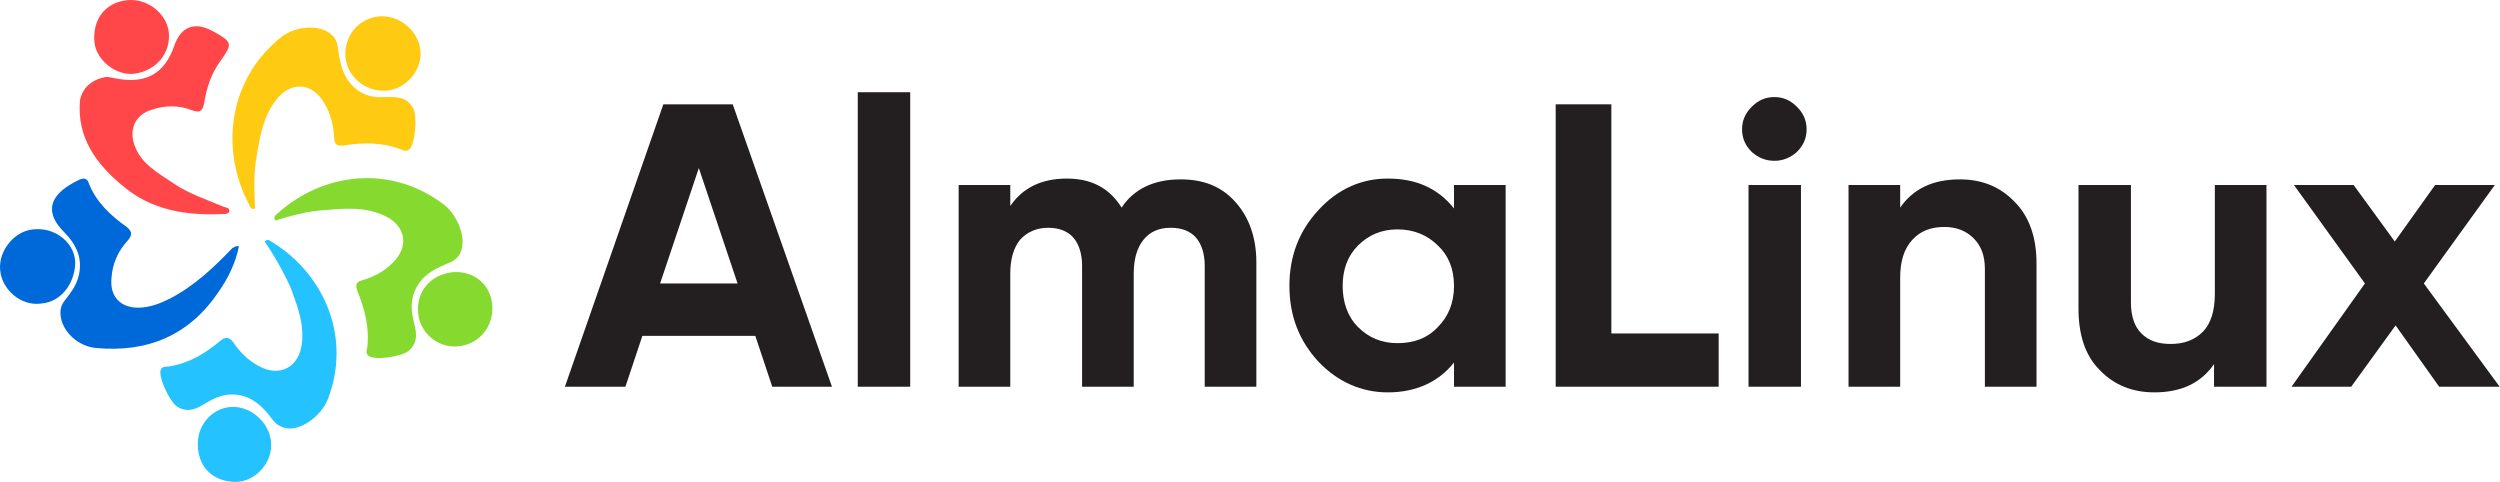
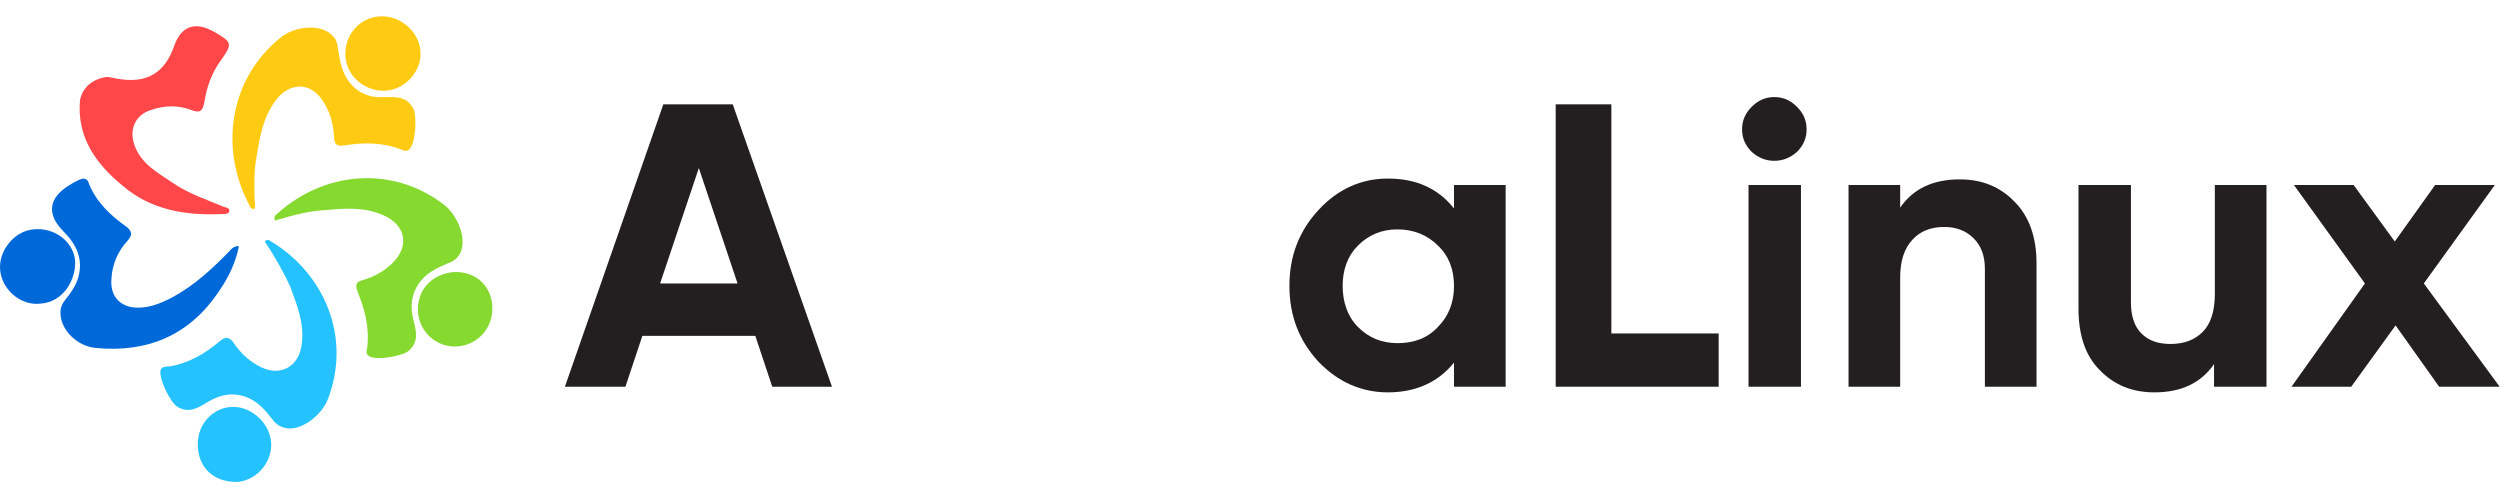
<svg xmlns="http://www.w3.org/2000/svg" width="830" height="160" version="1.1" viewBox="0 0 830 160" xml:space="preserve">
  <style type="text/css">
	.st0{fill:#231F20;}
	.st1{fill:#86DA2F;}
	.st2{fill:#24C2FF;}
	.st3{fill:#FFCB12;}
	.st4{fill:#0069DA;}
	.st5{fill:#FF4649;}
</style>
  <g>
    <path class="st0" d="m256.39 128.39-5.625-16.876h-37.501l-5.625 16.876h-20.09l32.68-93.753h23.036l32.948 93.753zm-37.233-34.287h25.715l-12.858-38.305z" />
-     <path class="st0" d="m284.78 128.39v-97.771h17.411v97.771z" />
-     <path class="st0" d="m391.93 59.55c7.768 0 13.661 2.411 18.215 7.5 4.554 5.09 6.965 11.786 6.965 20.09v41.251h-17.143v-40.18c0-4.018-1.071-7.232-2.946-9.375-1.875-2.143-4.822-3.214-8.304-3.214-4.018 0-6.965 1.339-9.107 4.018-2.143 2.679-3.214 6.429-3.214 11.25v37.501h-17.143v-40.18c0-4.018-1.071-7.232-2.946-9.375-1.875-2.143-4.822-3.214-8.304-3.214-3.75 0-6.965 1.339-9.375 4.018-2.143 2.679-3.214 6.429-3.214 11.25v37.501h-17.143v-66.967h17.143v6.965c4.018-5.893 10.179-9.107 18.751-9.107 8.304 0 14.197 3.214 18.215 9.643 4.018-6.161 10.715-9.375 19.554-9.375z" />
    <path class="st0" d="m482.73 61.425h17.143v66.967h-17.143v-8.036c-5.09 6.429-12.59 9.911-21.965 9.911-8.84 0-16.608-3.482-23.037-10.179-6.429-6.965-9.643-15.268-9.643-25.179 0-9.911 3.214-18.215 9.643-25.179 6.429-6.965 14.197-10.447 23.037-10.447 9.375 0 16.608 3.214 21.965 9.911zm-31.876 47.144c3.482 3.482 7.768 5.357 13.125 5.357 5.357 0 9.911-1.607 13.393-5.357 3.482-3.482 5.357-8.036 5.357-13.661 0-5.625-1.875-10.179-5.357-13.393-3.482-3.482-8.036-5.357-13.393-5.357-5.357 0-9.643 1.875-13.125 5.357-3.482 3.482-5.09 8.036-5.09 13.393 0 5.357 1.607 10.179 5.09 13.661z" />
    <path class="st0" d="m534.97 110.71h35.626v17.679h-54.109v-93.753h18.483z" />
    <path class="st0" d="m589.08 53.389c-2.946 0-5.357-1.071-7.5-2.946-2.143-2.143-3.214-4.554-3.214-7.5s1.071-5.357 3.214-7.5 4.554-3.214 7.5-3.214 5.357 1.071 7.5 3.214 3.214 4.554 3.214 7.5-1.071 5.357-3.214 7.5c-2.143 1.875-4.554 2.946-7.5 2.946zm-8.572 75.003v-66.967h17.411v66.967z" />
    <path class="st0" d="m650.68 59.55c7.232 0 13.393 2.411 18.215 7.5 4.822 4.822 7.232 11.786 7.232 20.358v40.984h-17.143v-39.108c0-4.554-1.339-7.768-3.75-10.179-2.411-2.411-5.625-3.75-9.643-3.75-4.554 0-8.036 1.339-10.715 4.286-2.679 2.946-4.018 6.965-4.018 12.59v36.162h-17.143v-66.967h17.143v7.5c4.286-6.161 10.715-9.375 19.822-9.375z" />
    <path class="st0" d="m735.06 61.425h17.411v66.967h-17.411v-7.5c-4.286 6.161-10.715 9.375-19.822 9.375-7.232 0-13.393-2.411-18.215-7.5-4.822-4.822-6.965-11.786-6.965-20.358v-40.984h17.411v38.841c0 4.554 1.071 8.036 3.482 10.447s5.625 3.482 9.643 3.482c4.554 0 8.036-1.339 10.715-4.018 2.679-2.679 4.018-6.965 4.018-12.59v-36.162z" />
    <path class="st0" d="m829.89 128.39h-20.09l-14.465-20.358-14.733 20.358h-19.822l24.376-34.287-23.572-32.68h19.822l13.661 18.751 13.393-18.751h19.822l-23.572 32.68z" />
    <path class="st1" d="m150.31 90.355c6.965-0.536 12.59 4.018 13.125 10.983 0.536 7.232-4.554 13.125-11.518 13.661-6.697 0.536-12.59-4.554-13.125-11.25-0.536-7.232 4.286-12.59 11.518-13.393z" />
    <path class="st2" d="m65.664 147.41c0-6.965 5.357-12.322 11.786-12.322 6.429 0 12.59 5.893 12.59 12.59 0 6.429-5.357 12.054-11.518 12.322-7.768 0-12.858-4.822-12.858-12.59z" />
    <path class="st3" d="m84.683 69.193c-1.071 0.536-1.607-0.268-1.875-1.071-9.911-18.483-6.965-41.787 10.447-55.716 4.554-3.75 13.125-4.554 16.876-0.804 1.607 1.339 1.875 2.946 2.143 4.822 0.536 4.018 1.339 8.036 4.018 11.25 2.946 3.482 6.697 4.822 10.983 4.554 3.75 0 7.5-0.536 9.911 3.75 1.339 2.411 0.804 11.786-1.339 13.661-1.071 0.804-1.875 0.268-2.679 0-6.161-2.411-12.59-2.411-19.019-1.339-2.143 0.268-3.214-0.268-3.214-2.679-0.268-4.018-1.071-7.768-3.214-11.25-4.018-7.232-11.518-7.5-16.34-0.804-4.018 5.357-5.09 11.786-6.161 18.215-1.071 5.625-0.804 11.518-0.536 17.411 0 0-0.268 0 0 0z" />
-     <path class="st1" d="m91.379 73.211c-0.536-0.804-0.268-1.607 0.536-2.143 15.268-13.929 38.037-16.608 55.716-2.946 4.554 3.75 7.5 11.518 5.09 16.072-1.071 1.875-2.411 2.679-4.018 3.214-3.75 1.607-7.232 3.214-9.643 6.697s-2.946 7.5-1.875 11.786c0.804 3.482 2.143 7.232-1.339 10.447-1.875 1.875-10.983 3.482-13.393 1.875-1.071-0.804-0.804-1.607-0.536-2.679 0.804-6.697-0.804-12.858-3.214-18.751-0.804-2.143-0.536-3.214 1.607-3.75 3.75-1.071 7.232-2.946 9.911-5.625 5.893-5.625 4.554-12.858-3.214-16.072-6.161-2.679-12.59-2.143-18.751-1.607-5.893 0.268-11.518 1.875-16.876 3.482z" />
+     <path class="st1" d="m91.379 73.211c-0.536-0.804-0.268-1.607 0.536-2.143 15.268-13.929 38.037-16.608 55.716-2.946 4.554 3.75 7.5 11.518 5.09 16.072-1.071 1.875-2.411 2.679-4.018 3.214-3.75 1.607-7.232 3.214-9.643 6.697s-2.946 7.5-1.875 11.786c0.804 3.482 2.143 7.232-1.339 10.447-1.875 1.875-10.983 3.482-13.393 1.875-1.071-0.804-0.804-1.607-0.536-2.679 0.804-6.697-0.804-12.858-3.214-18.751-0.804-2.143-0.536-3.214 1.607-3.75 3.75-1.071 7.232-2.946 9.911-5.625 5.893-5.625 4.554-12.858-3.214-16.072-6.161-2.679-12.59-2.143-18.751-1.607-5.893 0.268-11.518 1.875-16.876 3.482" />
    <path class="st2" d="m87.897 80.176c0.804-0.804 1.339-0.536 2.143 0 17.679 10.715 26.787 31.876 18.751 52.502-2.143 5.357-9.107 10.715-14.197 9.375-2.143-0.536-3.214-1.607-4.286-2.946-2.411-3.214-5.09-6.161-9.107-7.5-4.286-1.339-8.036-0.536-11.786 1.607-3.214 1.875-6.429 4.286-10.447 1.875-2.411-1.339-6.429-9.643-5.625-12.322 0.536-1.071 1.607-1.071 2.679-1.071 6.697-1.071 12.054-4.286 17.143-8.572 1.607-1.339 2.946-1.339 4.286 0.536 2.143 3.214 4.822 5.893 8.304 7.768 6.965 4.018 13.661 0.536 14.465-7.5 0.804-6.697-1.607-12.59-3.75-18.483-2.411-5.357-5.357-10.447-8.572-15.268z" />
    <path class="st4" d="m79.325 81.783c-1.071 5.357-3.482 10.447-6.697 15.001-9.643 14.465-23.572 20.358-40.716 18.751-6.161-0.536-11.25-5.625-11.786-10.715-0.268-2.143 0.268-3.75 1.607-5.357 1.875-2.411 3.482-4.554 4.286-7.5 1.607-5.893-0.536-10.715-4.822-15.001-5.893-5.893-5.09-11.25 1.875-15.536 0.804-0.536 1.875-1.071 2.946-1.607 1.607-0.804 2.946-0.804 3.482 1.071 2.411 6.161 7.232 10.715 12.59 14.465 1.875 1.607 1.875 2.679 0.268 4.554-3.214 3.482-5.09 7.768-5.357 12.59-0.536 5.893 2.946 9.643 8.84 9.643 3.75 0 7.232-1.339 10.447-2.946 8.304-4.286 14.733-10.447 20.894-16.876 0.804-0.268 1.071-0.804 2.143-0.536z" />
    <path class="st5" d="m35.395 25.531c0.536 0 1.875 0.268 3.214 0.536 9.911 1.875 16.072-1.607 19.286-10.983 2.143-6.161 6.697-8.036 12.59-4.822 0.268 0 0.268 0.268 0.536 0.268 6.161 3.482 6.161 4.018 2.411 9.375-3.214 4.286-4.822 9.107-5.625 14.197-0.536 2.946-1.607 3.482-4.286 2.411-4.286-1.607-8.84-1.607-13.393 0-5.09 1.607-7.232 6.161-5.625 11.25 2.143 6.697 8.036 9.643 13.125 13.125 5.09 3.482 10.983 5.357 16.608 7.768 0.804 0.268 2.143 0.268 1.875 1.607-0.268 0.804-1.339 0.804-2.411 0.804-12.054 0.536-23.572-1.339-32.948-9.375-8.84-7.232-15.268-16.072-14.197-28.394 0.804-4.018 3.75-6.965 8.84-7.768z" />
    <path class="st4" d="m13.43 100.8c-6.429 0.804-12.858-4.554-13.393-11.25-0.536-6.429 4.822-12.858 10.983-13.393 6.965-0.804 13.393 4.018 13.929 10.447 0.268 6.161-3.75 13.661-11.518 14.197z" />
    <path class="st3" d="m125.93 5.441c6.697-0.536 13.125 4.822 13.661 11.518 0.536 6.429-4.822 12.59-11.25 13.125-6.965 0.536-13.125-4.554-13.661-11.25s4.286-12.858 11.25-13.393z" />
-     <path class="st5" d="m56.021 10.531c0.804 6.965-4.018 12.858-11.25 13.929-6.161 0.804-12.59-4.286-13.393-10.179-0.804-7.768 3.482-13.393 10.715-14.197 6.697-0.804 13.125 4.286 13.929 10.447z" />
  </g>
</svg>